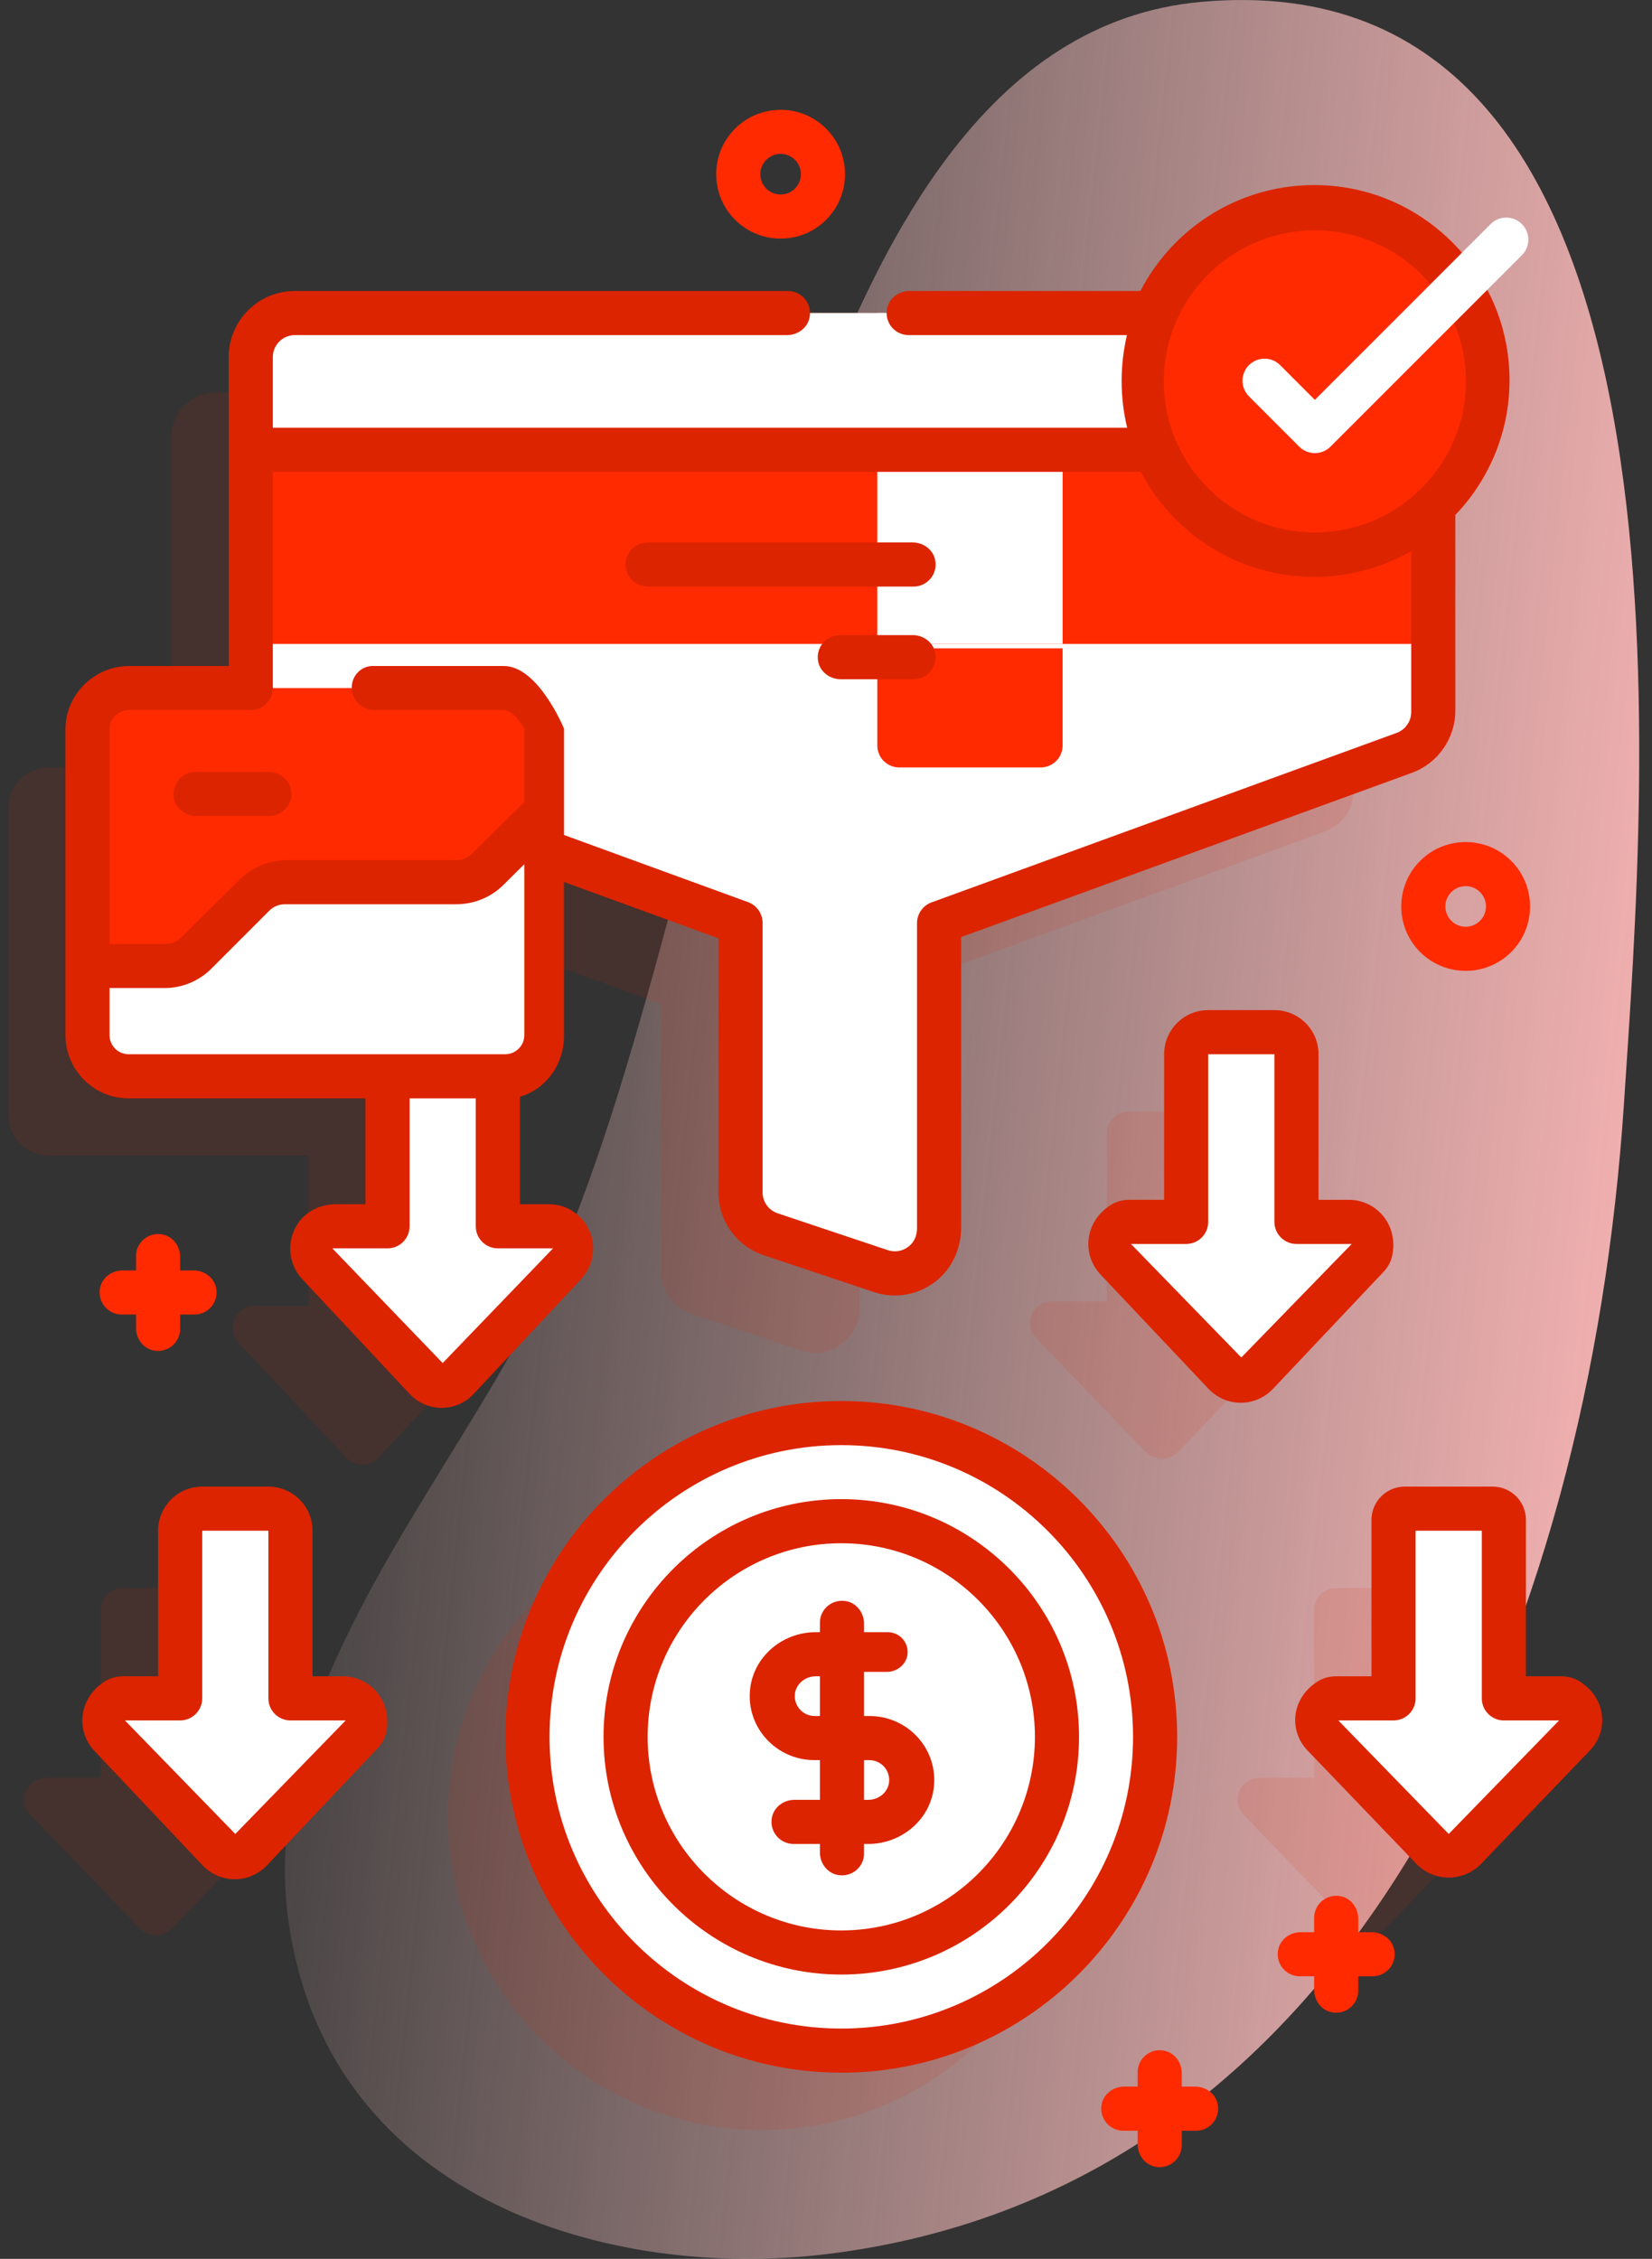
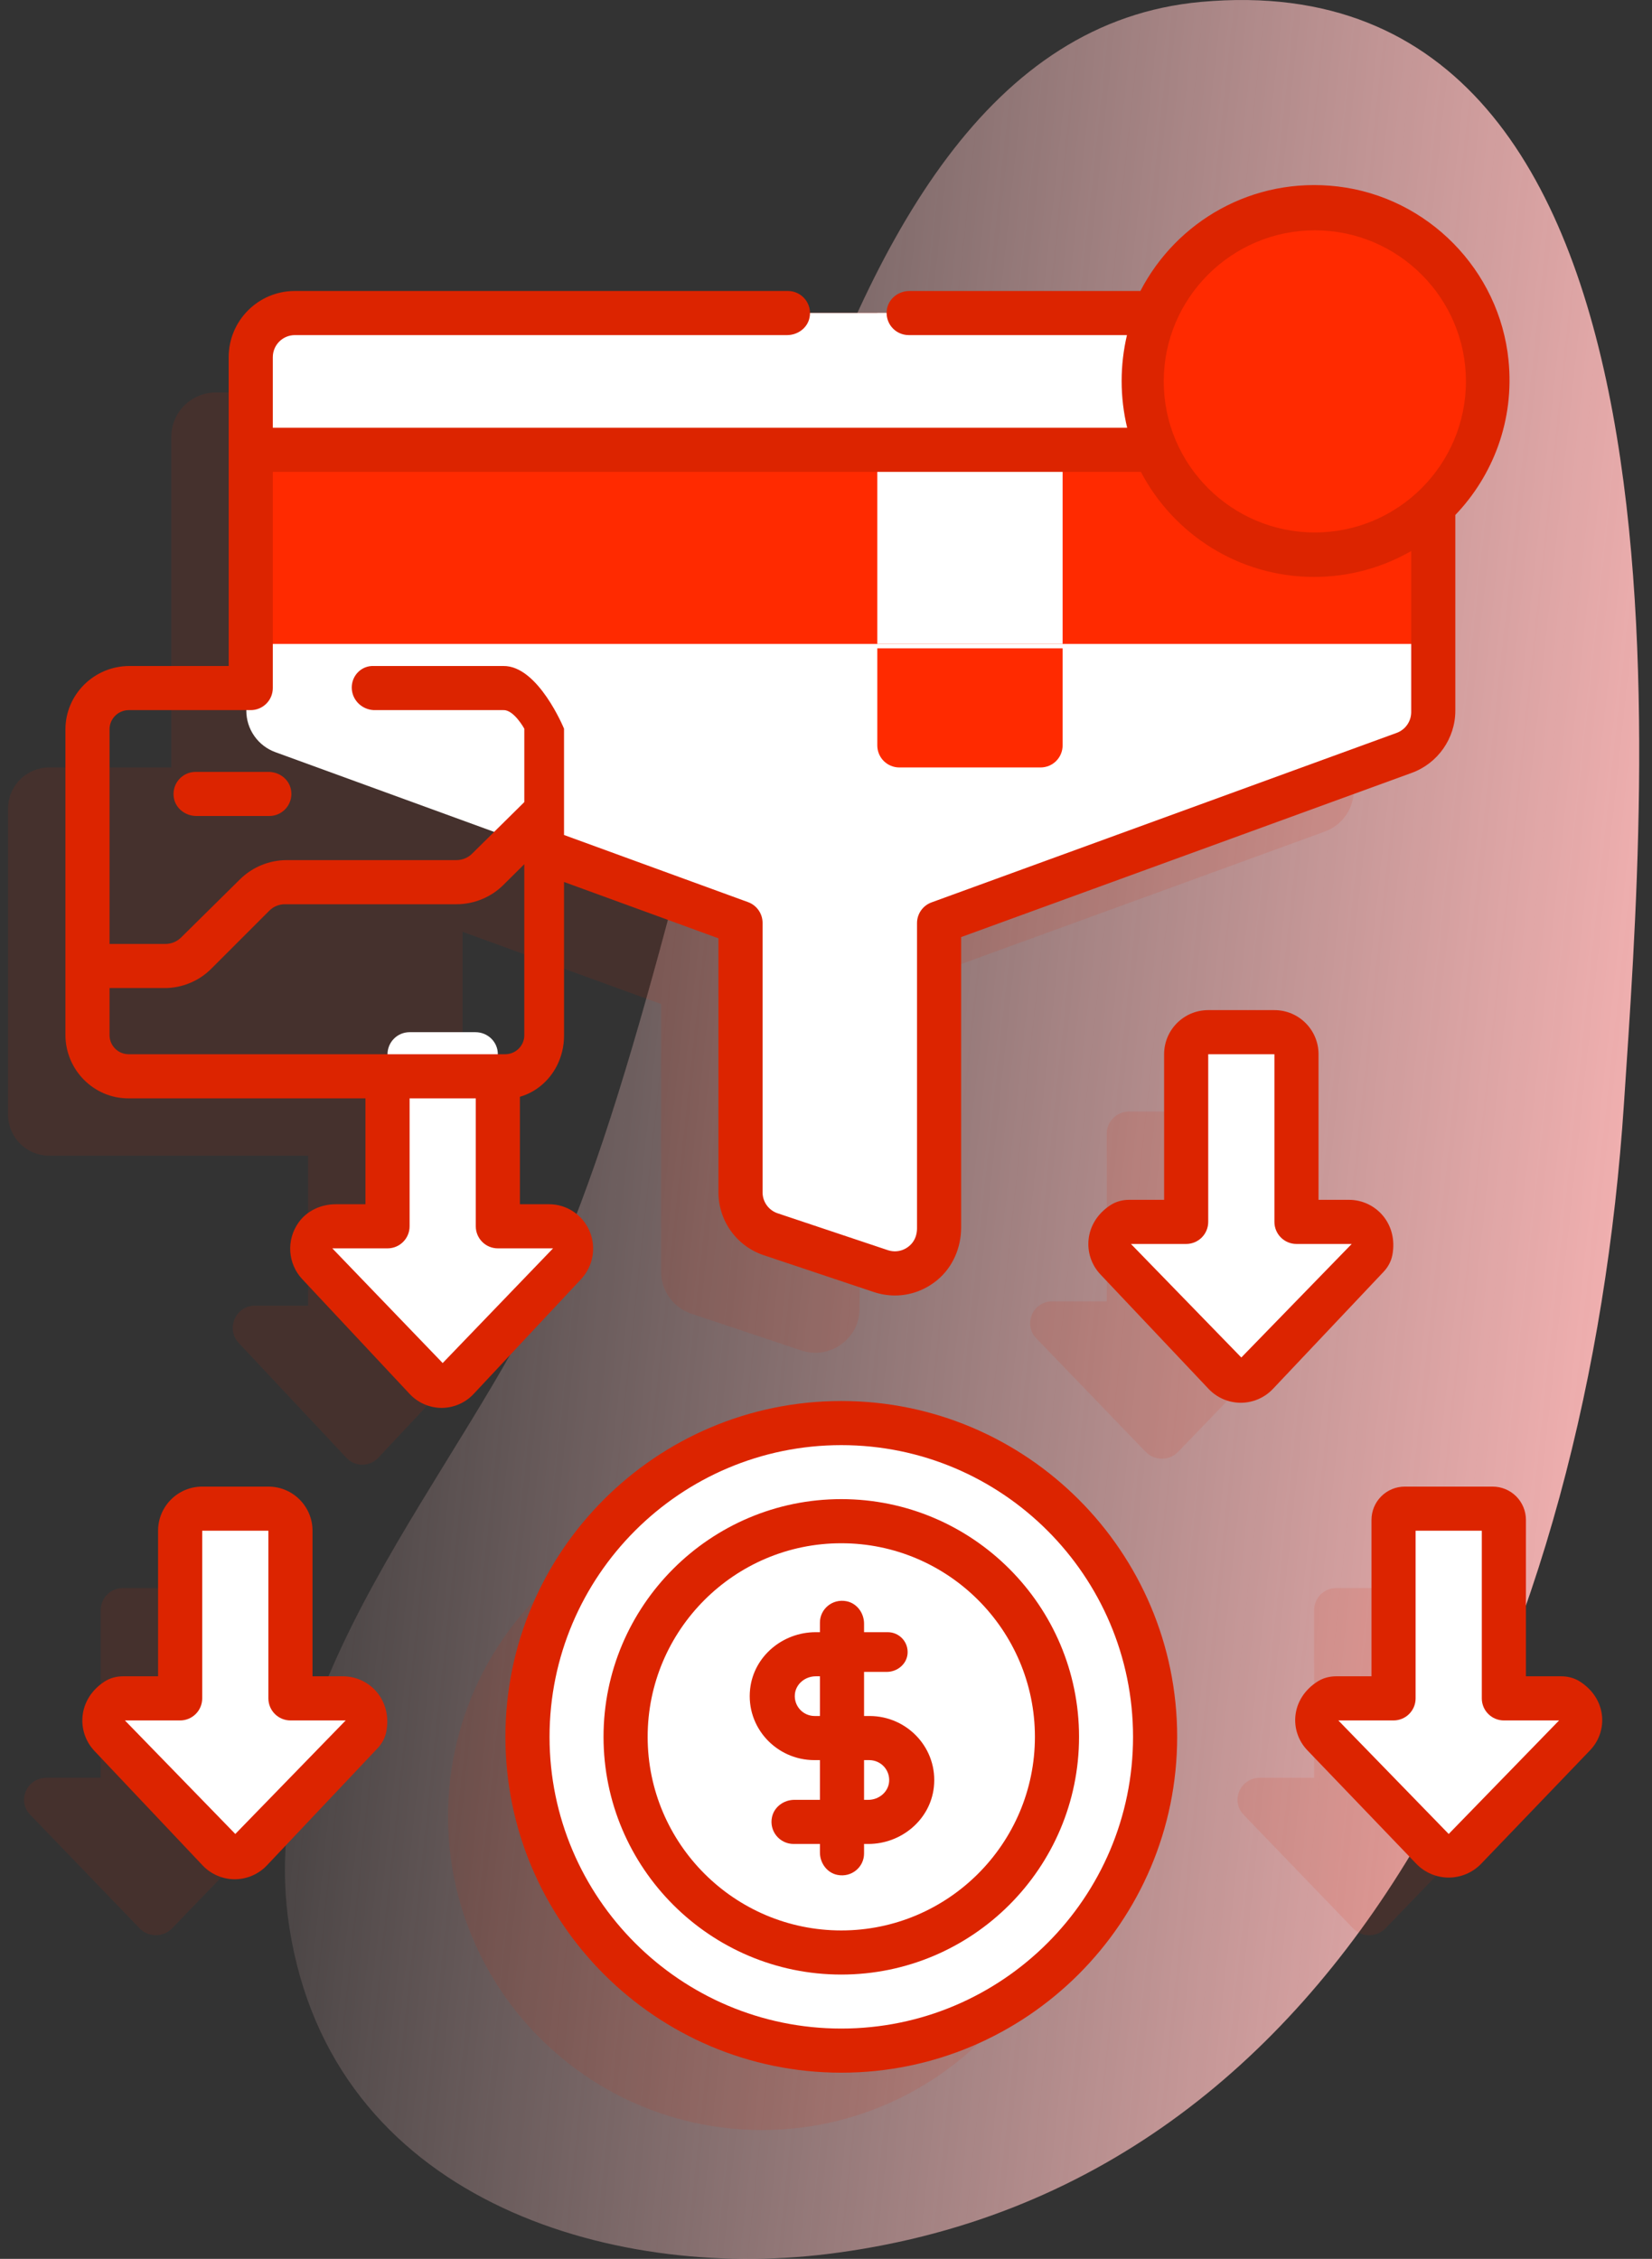
<svg xmlns="http://www.w3.org/2000/svg" width="117" height="160" viewBox="0 0 117 160" fill="none">
  <rect x="0" y="0" width="117" height="160" fill="#333333" stroke="none" />
  <path d="M85.075 0.133C55.132 2.837 52.234 60.267 39.32 89.691C32.92 104.272 17.828 119.314 20.489 136.498C23.491 155.884 43.269 161.521 58.515 159.667C96.241 155.078 112.546 115.588 115.014 78.166C116.536 55.095 121.358 -3.143 85.075 0.133Z" fill="url(#paint0_linear_883_2445)" />
  <g opacity="0.11">
    <path d="M53.958 150.874C66.233 150.874 76.184 140.923 76.184 128.648C76.184 116.374 66.233 106.423 53.958 106.423C41.683 106.423 31.732 116.374 31.732 128.648C31.732 140.923 41.683 150.874 53.958 150.874Z" fill="#DC2400" />
    <path d="M90.036 92.174H86.195V80.299C86.195 79.884 86.031 79.487 85.738 79.194C85.445 78.901 85.047 78.736 84.633 78.736H79.945C79.531 78.736 79.133 78.901 78.841 79.194C78.547 79.487 78.383 79.884 78.383 80.299V92.174H74.543C73.153 92.174 72.437 93.803 73.391 94.793L81.138 102.836C81.763 103.485 82.815 103.485 83.44 102.836L91.161 94.82C92.117 93.828 91.414 92.174 90.036 92.174ZM104.723 125.924H100.883V114.049C100.883 113.634 100.718 113.237 100.425 112.944C100.132 112.651 99.735 112.486 99.32 112.486H94.633C94.218 112.486 93.821 112.651 93.528 112.944C93.235 113.237 93.07 113.634 93.07 114.049V125.924H89.23C87.841 125.924 87.124 127.553 88.078 128.544L95.825 136.586C96.45 137.235 97.502 137.235 98.127 136.586L105.874 128.544C106.829 127.553 106.113 125.924 104.723 125.924ZM33.272 92.486H29.633V81.861H29.842C30.225 81.861 30.604 81.786 30.958 81.639C31.312 81.493 31.633 81.278 31.904 81.007C32.175 80.736 32.389 80.415 32.536 80.061C32.682 79.707 32.758 79.328 32.758 78.945V66.001L46.82 71.115V90.078C46.82 91.426 47.683 92.621 48.962 93.051L56.752 95.657C58.782 96.335 60.883 94.823 60.883 92.681V70.908L93.827 58.902C94.43 58.682 94.95 58.283 95.318 57.757C95.686 57.232 95.883 56.606 95.883 55.965V30.924C95.883 29.199 94.484 27.799 92.754 27.799H15.296C13.547 27.799 12.133 29.205 12.133 30.938V54.361H3.486C2.713 54.361 1.971 54.669 1.424 55.215C0.877 55.762 0.57 56.504 0.57 57.277V78.946C0.57 79.719 0.877 80.461 1.424 81.007C1.971 81.554 2.713 81.861 3.486 81.861H21.82V92.486H18.045C16.681 92.486 15.975 94.13 16.915 95.131L24.528 103.255C24.673 103.41 24.848 103.534 25.043 103.619C25.237 103.703 25.447 103.747 25.66 103.747C25.872 103.747 26.082 103.703 26.276 103.619C26.471 103.534 26.646 103.41 26.791 103.255L34.401 95.131C35.342 94.13 34.638 92.486 33.272 92.486ZM18.786 125.924H14.945V114.049C14.945 113.634 14.781 113.237 14.488 112.944C14.195 112.651 13.797 112.486 13.383 112.486H8.695C8.281 112.486 7.883 112.651 7.59 112.944C7.297 113.237 7.133 113.634 7.133 114.049V125.924H3.292C1.903 125.924 1.187 127.553 2.141 128.544L9.888 136.586C10.513 137.235 11.565 137.235 12.19 136.586L19.912 128.57C20.867 127.578 20.164 125.924 18.786 125.924Z" fill="#DC2400" />
  </g>
  <path d="M59.583 145.249C71.858 145.249 81.809 135.298 81.809 123.023C81.809 110.749 71.858 100.798 59.583 100.798C47.308 100.798 37.357 110.749 37.357 123.023C37.357 135.298 47.308 145.249 59.583 145.249Z" fill="white" />
  <path d="M101.508 25.299V50.34C101.508 51.652 100.688 52.827 99.452 53.277L66.508 65.284V87.056C66.508 89.198 64.407 90.71 62.377 90.033L54.587 87.426C53.964 87.218 53.421 86.819 53.037 86.285C52.653 85.752 52.446 85.111 52.445 84.453V65.283L19.501 53.277C18.898 53.057 18.378 52.658 18.01 52.132C17.642 51.607 17.445 50.981 17.445 50.34V25.299C17.445 23.574 18.844 22.174 20.574 22.174H98.379C100.109 22.174 101.508 23.574 101.508 25.299Z" fill="white" />
  <path d="M101.508 25.287V45.612H17.445V25.287C17.445 23.569 18.844 22.174 20.575 22.174H98.378C100.109 22.174 101.508 23.569 101.508 25.287ZM75.258 45.924V52.799C75.258 53.213 75.093 53.611 74.8 53.904C74.507 54.197 74.11 54.361 73.695 54.361H63.695C63.281 54.361 62.883 54.197 62.59 53.904C62.297 53.611 62.133 53.213 62.133 52.799V45.924H75.258Z" fill="#FF2A00" />
  <path d="M62.133 22.174H75.258V45.611H62.133V22.174Z" fill="white" />
  <path d="M101.508 31.861V25.299C101.508 23.573 100.109 22.174 98.383 22.174H20.57C18.844 22.174 17.445 23.573 17.445 25.299V31.861H101.508Z" fill="white" />
  <path d="M93.121 39.278C99.894 39.278 105.384 33.787 105.384 27.014C105.384 20.241 99.894 14.751 93.121 14.751C86.348 14.751 80.857 20.241 80.857 27.014C80.857 33.787 86.348 39.278 93.121 39.278Z" fill="#FF2A00" />
  <path d="M91.82 86.549V74.674C91.82 74.259 91.655 73.862 91.362 73.569C91.069 73.276 90.672 73.111 90.258 73.111H85.57C85.156 73.111 84.758 73.276 84.465 73.569C84.172 73.862 84.008 74.259 84.008 74.674V86.549H80.167C78.778 86.549 78.062 88.178 79.016 89.169L86.763 97.212C87.388 97.861 88.44 97.861 89.065 97.212L96.811 89.169C97.765 88.178 97.049 86.549 95.66 86.549H91.82ZM106.508 120.299V108.424C106.508 108.009 106.343 107.612 106.05 107.319C105.757 107.026 105.359 106.861 104.945 106.861H100.258C99.843 106.861 99.446 107.026 99.153 107.319C98.86 107.612 98.695 108.009 98.695 108.424V120.299H94.854C93.465 120.299 92.749 121.928 93.703 122.919L101.45 130.962C102.075 131.611 103.127 131.611 103.752 130.962L111.499 122.919C112.453 121.928 111.737 120.299 110.347 120.299H106.508ZM40.25 89.168L32.504 97.21C31.877 97.859 30.825 97.859 30.201 97.21L22.452 89.168C21.495 88.177 22.215 86.549 23.602 86.549H27.445V74.674C27.445 74.26 27.61 73.862 27.903 73.569C28.196 73.276 28.593 73.112 29.008 73.112H33.673C34.551 73.112 35.258 73.807 35.258 74.665V86.549H39.1C40.491 86.549 41.207 88.177 40.25 89.168ZM12.758 120.299V108.424C12.758 108.009 12.922 107.612 13.215 107.319C13.508 107.026 13.906 106.861 14.32 106.861H19.008C19.422 106.861 19.819 107.026 20.112 107.319C20.405 107.612 20.57 108.009 20.57 108.424V120.299H24.411C25.8 120.299 26.516 121.928 25.562 122.919L17.815 130.962C17.19 131.611 16.138 131.611 15.513 130.962L7.766 122.919C6.812 121.928 7.528 120.299 8.917 120.299H12.758Z" fill="white" />
-   <path d="M38.695 51.652V73.321C38.695 74.094 38.388 74.836 37.841 75.382C37.295 75.929 36.553 76.236 35.78 76.236H9.111C8.338 76.236 7.596 75.929 7.049 75.382C6.502 74.836 6.195 74.094 6.195 73.321V51.652C6.195 50.879 6.502 50.137 7.049 49.59C7.596 49.044 8.338 48.736 9.111 48.736H35.78C36.553 48.736 37.295 49.044 37.841 49.59C38.388 50.137 38.695 50.879 38.695 51.652Z" fill="#FF2A00" />
  <path d="M19.073 57.799H13.911C13.16 57.799 12.47 57.296 12.322 56.56C12.275 56.332 12.278 56.097 12.333 55.87C12.388 55.644 12.492 55.433 12.639 55.253C12.785 55.072 12.97 54.926 13.18 54.826C13.39 54.726 13.62 54.674 13.852 54.674H19.015C19.766 54.674 20.456 55.177 20.603 55.913C20.651 56.141 20.648 56.376 20.593 56.602C20.538 56.828 20.434 57.039 20.287 57.22C20.141 57.401 19.956 57.546 19.746 57.647C19.536 57.747 19.306 57.799 19.073 57.799Z" fill="#DC2400" />
-   <path d="M38.695 57.467V73.32C38.695 74.094 38.388 74.835 37.841 75.382C37.295 75.929 36.553 76.236 35.78 76.236H9.111C8.338 76.236 7.596 75.929 7.049 75.382C6.502 74.835 6.195 74.094 6.195 73.32V68.424H11.718C12.55 68.424 13.35 68.098 13.937 67.515L18.104 63.395C18.696 62.812 19.494 62.486 20.325 62.486H32.319C32.746 62.486 33.163 62.399 33.549 62.238C33.918 62.084 34.254 61.859 34.537 61.577L38.695 57.467Z" fill="white" />
-   <path d="M64.7 41.549H45.929C45.178 41.549 44.487 41.046 44.34 40.31C44.292 40.082 44.296 39.847 44.35 39.62C44.405 39.394 44.51 39.183 44.656 39.003C44.803 38.822 44.988 38.676 45.198 38.576C45.408 38.476 45.637 38.424 45.87 38.424H64.641C65.392 38.424 66.083 38.927 66.23 39.663C66.278 39.891 66.274 40.126 66.22 40.352C66.165 40.578 66.061 40.789 65.914 40.97C65.767 41.151 65.582 41.296 65.372 41.397C65.162 41.497 64.933 41.549 64.7 41.549ZM64.7 48.111H59.538C58.787 48.111 58.097 47.608 57.949 46.872C57.901 46.645 57.905 46.409 57.959 46.183C58.014 45.957 58.119 45.746 58.265 45.565C58.412 45.385 58.597 45.239 58.807 45.139C59.017 45.038 59.246 44.986 59.479 44.986H64.641C65.392 44.986 66.083 45.489 66.23 46.225C66.278 46.453 66.274 46.688 66.22 46.915C66.165 47.141 66.061 47.352 65.914 47.532C65.767 47.713 65.582 47.859 65.372 47.959C65.162 48.059 64.933 48.111 64.7 48.111Z" fill="#DC2400" />
-   <path d="M103.803 68.767C103.204 68.768 102.61 68.651 102.057 68.422C101.503 68.193 101 67.857 100.576 67.433C98.797 65.654 98.797 62.759 100.576 60.98C102.355 59.2 105.25 59.2 107.03 60.98C108.809 62.759 108.809 65.654 107.03 67.433C106.606 67.857 106.103 68.193 105.549 68.422C104.996 68.651 104.402 68.768 103.803 68.767ZM103.803 62.768C103.614 62.768 103.427 62.805 103.252 62.877C103.078 62.949 102.919 63.055 102.786 63.189C102.517 63.459 102.365 63.825 102.365 64.206C102.365 64.587 102.517 64.953 102.786 65.223C103.056 65.492 103.422 65.644 103.803 65.644C104.184 65.644 104.55 65.492 104.82 65.223C105.089 64.953 105.241 64.587 105.241 64.206C105.241 63.825 105.089 63.459 104.82 63.189C104.687 63.055 104.528 62.949 104.353 62.877C104.179 62.805 103.992 62.768 103.803 62.768ZM55.285 16.9C54.686 16.901 54.092 16.784 53.539 16.555C52.985 16.326 52.482 15.99 52.059 15.566C50.279 13.787 50.279 10.892 52.059 9.113C53.838 7.334 56.733 7.334 58.512 9.113C60.291 10.892 60.291 13.787 58.512 15.566C58.088 15.99 57.585 16.326 57.032 16.555C56.478 16.784 55.884 16.901 55.285 16.9ZM55.285 10.902C55.096 10.901 54.909 10.938 54.735 11.011C54.56 11.083 54.401 11.189 54.268 11.322C53.999 11.592 53.847 11.958 53.847 12.339C53.847 12.721 53.999 13.087 54.268 13.357C54.538 13.626 54.904 13.777 55.285 13.777C55.666 13.777 56.032 13.626 56.302 13.357C56.572 13.087 56.723 12.721 56.723 12.339C56.723 11.958 56.572 11.592 56.302 11.322C56.169 11.189 56.01 11.083 55.836 11.011C55.661 10.938 55.474 10.901 55.285 10.902ZM13.716 89.986H12.759V89.029C12.759 88.278 12.255 87.587 11.519 87.44C11.291 87.392 11.056 87.396 10.83 87.451C10.604 87.505 10.393 87.61 10.212 87.757C10.032 87.903 9.886 88.088 9.786 88.298C9.686 88.508 9.634 88.738 9.634 88.97V89.986H8.677C7.925 89.986 7.235 90.49 7.088 91.226C7.04 91.454 7.044 91.689 7.099 91.915C7.153 92.141 7.258 92.352 7.404 92.533C7.551 92.713 7.736 92.859 7.946 92.959C8.156 93.059 8.386 93.111 8.618 93.111H9.634V94.068C9.634 94.82 10.137 95.51 10.874 95.657C11.101 95.705 11.337 95.701 11.563 95.646C11.789 95.592 12 95.487 12.181 95.341C12.361 95.194 12.507 95.009 12.607 94.799C12.707 94.589 12.759 94.359 12.759 94.127V93.111H13.774C14.007 93.111 14.237 93.059 14.447 92.959C14.657 92.859 14.842 92.713 14.988 92.533C15.135 92.352 15.239 92.141 15.294 91.915C15.349 91.689 15.353 91.454 15.305 91.226C15.157 90.49 14.467 89.986 13.716 89.986ZM97.153 136.861H96.196V135.904C96.196 135.153 95.693 134.462 94.956 134.315C94.728 134.267 94.493 134.271 94.267 134.326C94.041 134.381 93.83 134.485 93.649 134.632C93.469 134.778 93.323 134.963 93.223 135.173C93.123 135.383 93.071 135.613 93.071 135.845V136.861H92.114C91.363 136.861 90.672 137.365 90.525 138.101C90.477 138.329 90.481 138.564 90.536 138.79C90.591 139.016 90.695 139.227 90.842 139.408C90.988 139.588 91.173 139.734 91.383 139.834C91.593 139.934 91.823 139.986 92.055 139.986H93.071V140.943C93.071 141.695 93.575 142.385 94.311 142.532C94.539 142.58 94.774 142.576 95 142.521C95.226 142.467 95.437 142.362 95.618 142.216C95.798 142.069 95.944 141.884 96.044 141.674C96.144 141.464 96.196 141.234 96.196 141.002V139.986H97.212C97.444 139.986 97.674 139.934 97.884 139.834C98.094 139.734 98.279 139.588 98.425 139.408C98.572 139.227 98.677 139.016 98.731 138.79C98.786 138.564 98.79 138.329 98.742 138.101C98.595 137.365 97.904 136.861 97.153 136.861ZM84.653 147.799H83.696V146.841C83.696 146.09 83.193 145.4 82.456 145.253C82.228 145.205 81.993 145.209 81.767 145.263C81.541 145.318 81.33 145.423 81.149 145.569C80.969 145.716 80.823 145.901 80.723 146.111C80.623 146.321 80.571 146.55 80.571 146.783V147.799H79.614C78.863 147.799 78.172 148.302 78.025 149.039C77.977 149.266 77.981 149.502 78.036 149.728C78.091 149.954 78.195 150.165 78.342 150.345C78.488 150.526 78.673 150.671 78.883 150.772C79.093 150.872 79.323 150.924 79.555 150.924H80.571V151.881C80.571 152.632 81.075 153.322 81.811 153.47C82.039 153.517 82.274 153.514 82.5 153.459C82.726 153.404 82.937 153.3 83.118 153.153C83.298 153.006 83.444 152.821 83.544 152.611C83.644 152.401 83.696 152.172 83.696 151.939V150.924H84.712C84.944 150.924 85.174 150.872 85.384 150.772C85.594 150.671 85.779 150.526 85.925 150.345C86.072 150.165 86.177 149.954 86.231 149.728C86.286 149.502 86.29 149.266 86.242 149.039C86.095 148.302 85.404 147.799 84.653 147.799Z" fill="#FF2A00" />
  <path d="M59.583 139.862C50.298 139.862 42.744 132.309 42.744 123.024C42.744 113.739 50.298 106.186 59.583 106.186C68.867 106.186 76.421 113.739 76.421 123.024C76.421 132.309 68.867 139.862 59.583 139.862ZM59.583 109.311C52.021 109.311 45.869 115.462 45.869 123.024C45.869 130.586 52.021 136.737 59.583 136.737C67.144 136.737 73.296 130.586 73.296 123.024C73.296 115.462 67.144 109.311 59.583 109.311Z" fill="#DC2400" />
  <path d="M61.583 121.548H61.195V118.423H62.803C63.544 118.423 64.212 117.882 64.276 117.142C64.293 116.948 64.27 116.752 64.208 116.567C64.145 116.382 64.045 116.212 63.913 116.068C63.781 115.924 63.621 115.809 63.442 115.73C63.264 115.652 63.071 115.611 62.875 115.611H61.195V115.007C61.195 114.255 60.69 113.562 59.951 113.418C58.948 113.222 58.07 113.975 58.07 114.931V115.611H57.768C55.439 115.611 53.388 117.31 53.127 119.625C52.819 122.354 54.981 124.673 57.681 124.673H58.07V127.486H56.261C55.51 127.486 54.82 127.989 54.672 128.726C54.625 128.953 54.628 129.189 54.683 129.415C54.738 129.641 54.842 129.852 54.989 130.032C55.136 130.213 55.321 130.358 55.531 130.459C55.741 130.559 55.97 130.611 56.203 130.611H58.07V131.214C58.07 131.967 58.575 132.66 59.314 132.804C60.317 132.999 61.195 132.246 61.195 131.29V130.611H61.496C63.825 130.611 65.877 128.911 66.138 126.597C66.445 123.868 64.283 121.548 61.583 121.548ZM57.696 121.548C57.5 121.548 57.307 121.507 57.128 121.428C56.949 121.349 56.788 121.234 56.657 121.089C56.525 120.945 56.425 120.774 56.362 120.589C56.3 120.404 56.277 120.207 56.295 120.012C56.361 119.275 57.029 118.736 57.77 118.736H58.07V121.548H57.696ZM61.496 127.486H61.195V124.673H61.569C61.765 124.674 61.958 124.715 62.137 124.794C62.316 124.873 62.476 124.988 62.608 125.133C62.739 125.277 62.84 125.447 62.902 125.633C62.964 125.818 62.987 126.014 62.97 126.209C62.904 126.947 62.236 127.486 61.496 127.486Z" fill="#DC2400" />
  <path d="M59.583 99.236C46.466 99.236 35.795 109.907 35.795 123.024C35.795 136.141 46.466 146.812 59.583 146.812C72.7 146.812 83.371 136.141 83.371 123.024C83.371 109.907 72.7 99.236 59.583 99.236ZM59.583 143.687C48.189 143.687 38.92 134.417 38.92 123.024C38.92 111.63 48.189 102.361 59.583 102.361C70.977 102.361 80.246 111.63 80.246 123.024C80.246 134.417 70.977 143.687 59.583 143.687ZM98.61 88.902C99.035 86.676 97.425 84.986 95.537 84.986H93.383V74.674C93.383 72.948 91.984 71.549 90.258 71.549H85.571C83.845 71.549 82.446 72.948 82.446 74.674V84.986H79.963C79.504 84.986 79.047 85.105 78.662 85.353C76.762 86.576 76.642 88.9 77.936 90.27L85.598 98.38C85.891 98.689 86.244 98.936 86.636 99.104C87.027 99.273 87.448 99.36 87.875 99.361H87.875C88.733 99.361 89.563 99.004 90.152 98.38L97.99 90.084C98.301 89.755 98.525 89.347 98.61 88.902ZM87.914 96.154L80.097 88.112H84.008C84.422 88.112 84.82 87.947 85.113 87.654C85.406 87.361 85.57 86.963 85.57 86.549V74.674H90.258V86.549C90.258 86.963 90.423 87.361 90.716 87.654C91.009 87.947 91.406 88.112 91.82 88.112H95.732L87.914 96.154ZM110.58 118.736H108.071V107.656C108.071 107.031 107.823 106.431 107.381 105.989C106.939 105.547 106.339 105.299 105.714 105.299H99.49C98.865 105.299 98.266 105.547 97.824 105.989C97.382 106.431 97.133 107.031 97.133 107.656V118.736H94.625C94.167 118.736 93.712 118.853 93.325 119.098C91.41 120.31 91.287 122.617 92.592 123.976L100.309 132.019C100.606 132.326 100.962 132.571 101.356 132.738C101.751 132.906 102.174 132.992 102.602 132.992C103.03 132.992 103.454 132.906 103.848 132.738C104.242 132.571 104.598 132.327 104.896 132.019L112.613 123.976C113.917 122.617 113.794 120.31 111.88 119.098C111.492 118.853 111.037 118.736 110.58 118.736ZM102.602 129.904L94.785 121.862H98.696C99.11 121.862 99.508 121.697 99.801 121.404C100.094 121.111 100.258 120.714 100.258 120.299V108.424H104.946V120.299C104.946 120.714 105.11 121.111 105.404 121.404C105.697 121.697 106.094 121.862 106.508 121.862H110.419L102.602 129.904Z" fill="#DC2400" />
  <path d="M41.752 87.198C41.259 86.045 40.137 85.299 38.893 85.299H36.821V77.686C37.947 77.365 38.891 76.564 39.437 75.496C39.773 74.836 39.948 74.104 39.946 73.363V62.472L50.883 66.463V84.452C50.883 85.438 51.192 86.4 51.768 87.2C52.344 88 53.158 88.598 54.093 88.91L61.878 91.515C62.375 91.681 62.882 91.763 63.385 91.763C64.457 91.763 65.507 91.39 66.38 90.669C67.479 89.76 68.071 88.373 68.071 86.946V66.375L99.987 54.743C101.832 54.07 103.071 52.3 103.071 50.339V36.477C105.743 33.682 107.262 29.778 106.84 25.532C106.204 19.137 101.131 13.965 94.75 13.209C88.704 12.493 83.307 15.7 80.767 20.611H64.415C63.664 20.611 62.974 21.114 62.826 21.851C62.779 22.078 62.782 22.314 62.837 22.54C62.892 22.767 62.996 22.978 63.143 23.158C63.29 23.339 63.475 23.485 63.685 23.584C63.895 23.684 64.125 23.736 64.358 23.736H79.815C79.565 24.802 79.438 25.892 79.438 26.987C79.438 28.128 79.575 29.236 79.829 30.299H19.321V25.299C19.321 24.884 19.486 24.487 19.779 24.194C20.072 23.901 20.469 23.736 20.883 23.736H55.745C56.496 23.736 57.187 23.233 57.334 22.496C57.382 22.269 57.378 22.033 57.323 21.807C57.268 21.581 57.164 21.37 57.017 21.19C56.871 21.009 56.686 20.863 56.476 20.763C56.266 20.663 56.036 20.611 55.803 20.611H20.883C18.295 20.611 16.196 22.71 16.196 25.299V47.174H9.168C6.668 47.174 4.633 49.192 4.633 51.672L4.633 73.294C4.633 75.778 6.634 77.799 9.093 77.799H25.883V85.299H23.778C22.756 85.299 21.758 85.744 21.16 86.573C20.248 87.837 20.388 89.516 21.402 90.601L29.016 98.739C29.306 99.049 29.657 99.296 30.046 99.465C30.435 99.635 30.855 99.722 31.279 99.724C31.703 99.722 32.123 99.634 32.512 99.465C32.902 99.296 33.252 99.049 33.542 98.739L41.156 90.601C41.574 90.152 41.853 89.592 41.959 88.988C42.065 88.384 41.993 87.762 41.752 87.198ZM37.133 73.326C37.133 73.512 37.095 73.689 37.026 73.85C36.921 74.095 36.746 74.303 36.524 74.45C36.301 74.596 36.041 74.674 35.774 74.674H9.112C8.934 74.674 8.758 74.639 8.594 74.571C8.43 74.503 8.28 74.403 8.155 74.278C8.029 74.152 7.929 74.003 7.861 73.838C7.793 73.674 7.758 73.498 7.758 73.32V69.986H11.666C12.895 69.986 14.095 69.489 14.956 68.623L19.073 64.506C19.217 64.361 19.389 64.246 19.578 64.168C19.767 64.089 19.97 64.049 20.175 64.049H32.324C32.958 64.049 33.587 63.921 34.171 63.674C34.725 63.442 35.228 63.104 35.653 62.68L37.133 61.212V73.326H37.133V73.326ZM93.121 16.314C99.022 16.314 103.822 21.114 103.822 27.014C103.822 32.915 99.022 37.715 93.121 37.715C87.221 37.715 82.42 32.915 82.42 27.014C82.42 21.114 87.221 16.314 93.121 16.314ZM9.129 50.299H17.758C17.964 50.299 18.167 50.258 18.356 50.18C18.546 50.101 18.718 49.986 18.863 49.841C19.008 49.696 19.123 49.524 19.202 49.334C19.28 49.145 19.321 48.941 19.321 48.736V33.424H80.801C83.113 37.842 87.745 40.865 93.072 40.865C95.573 40.865 97.919 40.196 99.946 39.032V50.444C99.945 50.764 99.846 51.076 99.662 51.339C99.478 51.601 99.219 51.801 98.918 51.911L65.974 63.919C65.673 64.028 65.413 64.228 65.229 64.49C65.045 64.753 64.946 65.066 64.946 65.386V87.013C64.946 87.425 64.811 87.836 64.525 88.134C64.083 88.595 63.459 88.743 62.878 88.551L55.075 85.94C54.764 85.836 54.494 85.637 54.303 85.371C54.111 85.105 54.008 84.786 54.008 84.459V65.372C54.008 65.05 53.91 64.737 53.725 64.473C53.541 64.21 53.28 64.009 52.978 63.899L39.946 59.144V51.614C39.946 51.614 38.116 47.136 35.646 47.174H26.474C25.611 47.136 24.912 47.836 24.912 48.699C24.912 49.562 25.611 50.261 26.474 50.299H35.646C36.392 50.261 37.133 51.614 37.133 51.614V56.813L33.426 60.476C33.29 60.612 33.126 60.721 32.943 60.798C32.747 60.881 32.536 60.924 32.323 60.924H20.324C19.077 60.921 17.879 61.411 16.992 62.288L12.82 66.41C12.524 66.7 12.127 66.862 11.713 66.862H7.758V51.654C7.758 50.906 8.373 50.299 9.129 50.299ZM31.352 96.548L23.536 88.424H27.446C27.861 88.424 28.258 88.26 28.551 87.966C28.844 87.673 29.009 87.276 29.009 86.862V77.799H33.696V86.862C33.696 87.276 33.861 87.673 34.154 87.966C34.447 88.26 34.844 88.424 35.259 88.424H39.169L31.352 96.548ZM24.287 118.736H22.133V108.424C22.133 106.698 20.734 105.299 19.008 105.299H14.321C12.595 105.299 11.196 106.698 11.196 108.424V118.736H8.713C8.254 118.736 7.798 118.854 7.412 119.103C5.513 120.326 5.393 122.649 6.686 124.02L14.348 132.129C14.641 132.439 14.994 132.685 15.385 132.854C15.777 133.023 16.198 133.111 16.624 133.111H16.625C17.483 133.111 18.313 132.753 18.902 132.13L26.74 123.833C27.051 123.504 27.276 123.096 27.36 122.65C27.783 120.425 26.175 118.736 24.287 118.736ZM16.665 129.904L8.847 121.862H12.758C13.173 121.862 13.57 121.697 13.863 121.404C14.156 121.111 14.321 120.714 14.321 120.299V108.424H19.008V120.299C19.008 120.714 19.173 121.111 19.466 121.404C19.759 121.697 20.157 121.862 20.571 121.862H24.482L16.665 129.904Z" fill="#DC2400" />
-   <path d="M93.122 32.096C92.707 32.096 92.309 31.931 92.016 31.638L88.448 28.067C88.158 27.773 87.995 27.377 87.996 26.963C87.997 26.55 88.162 26.154 88.454 25.862C88.746 25.57 89.143 25.406 89.556 25.405C89.969 25.404 90.366 25.567 90.659 25.858L93.122 28.323L105.596 15.847C105.891 15.563 106.285 15.407 106.694 15.411C107.103 15.415 107.494 15.58 107.783 15.869C108.072 16.158 108.237 16.549 108.241 16.958C108.245 17.367 108.089 17.761 107.806 18.056L94.227 31.638C94.082 31.783 93.909 31.898 93.72 31.977C93.53 32.056 93.327 32.096 93.122 32.096Z" fill="white" />
  <defs>
    <linearGradient id="paint0_linear_883_2445" x1="15.438" y1="53.847" x2="124.901" y2="65.581" gradientUnits="userSpaceOnUse">
      <stop stop-color="#FFD2D2" stop-opacity="0" />
      <stop offset="1" stop-color="#FFB7B7" />
    </linearGradient>
  </defs>
</svg>